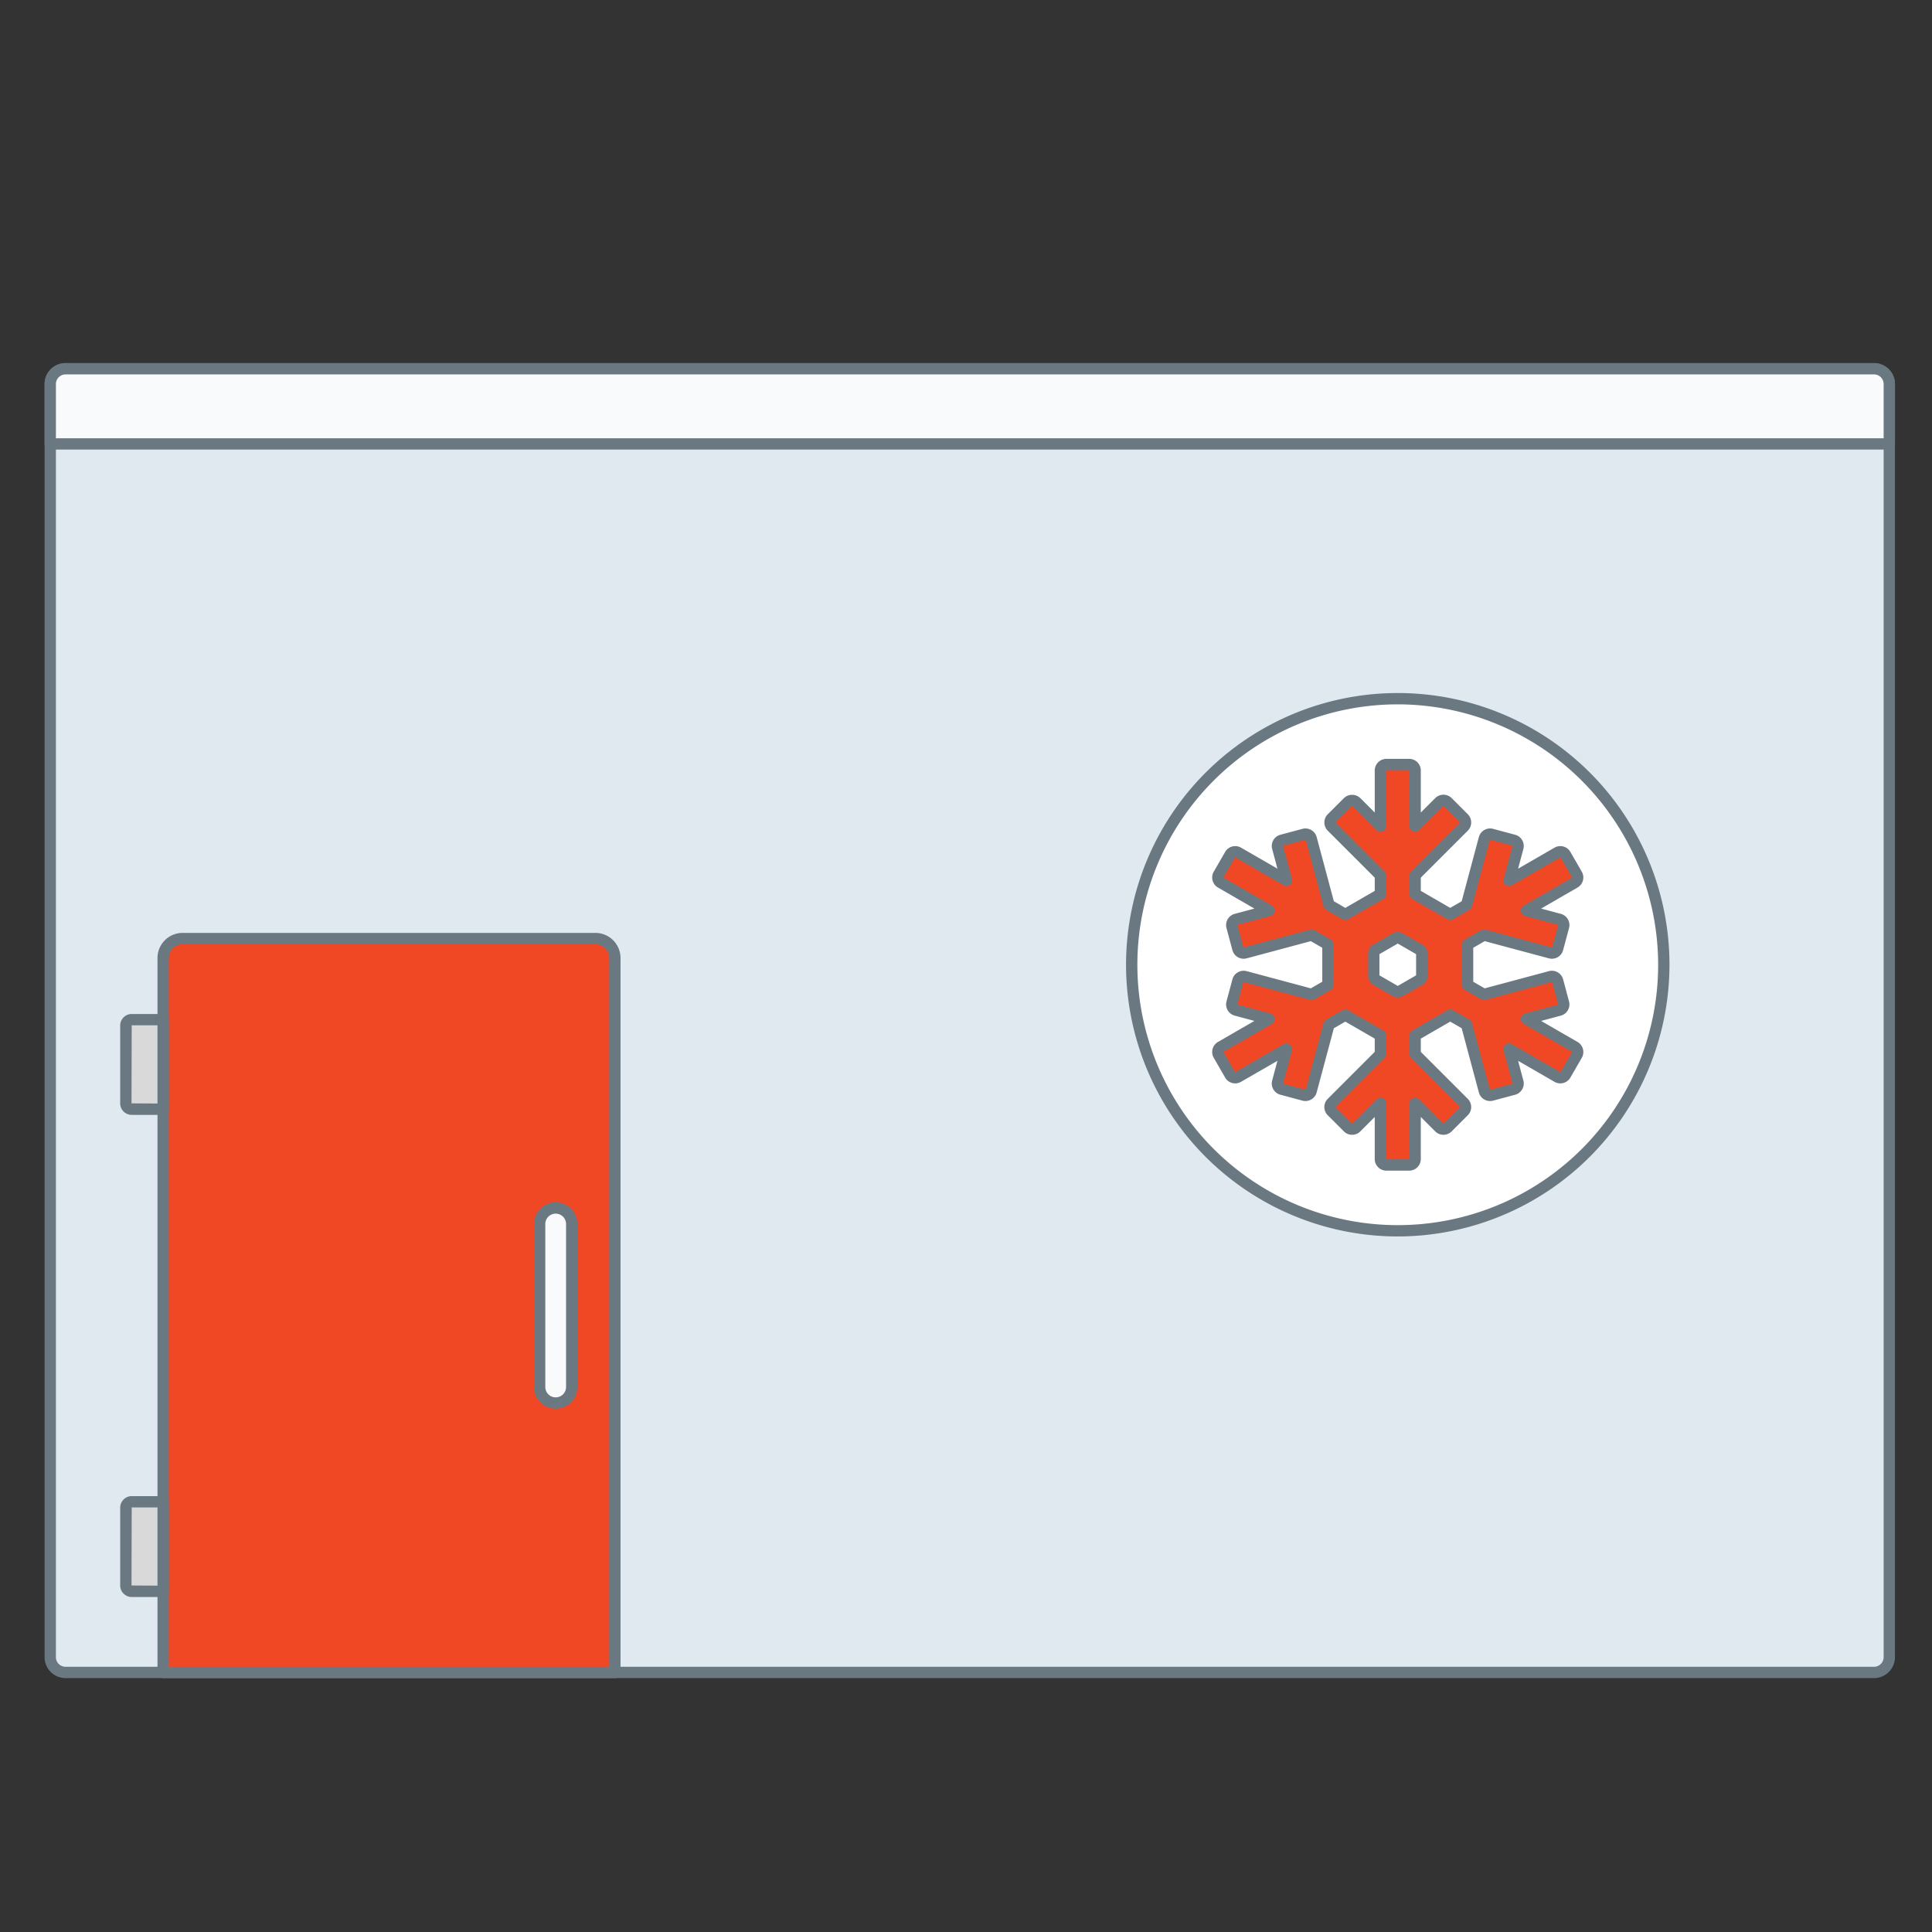
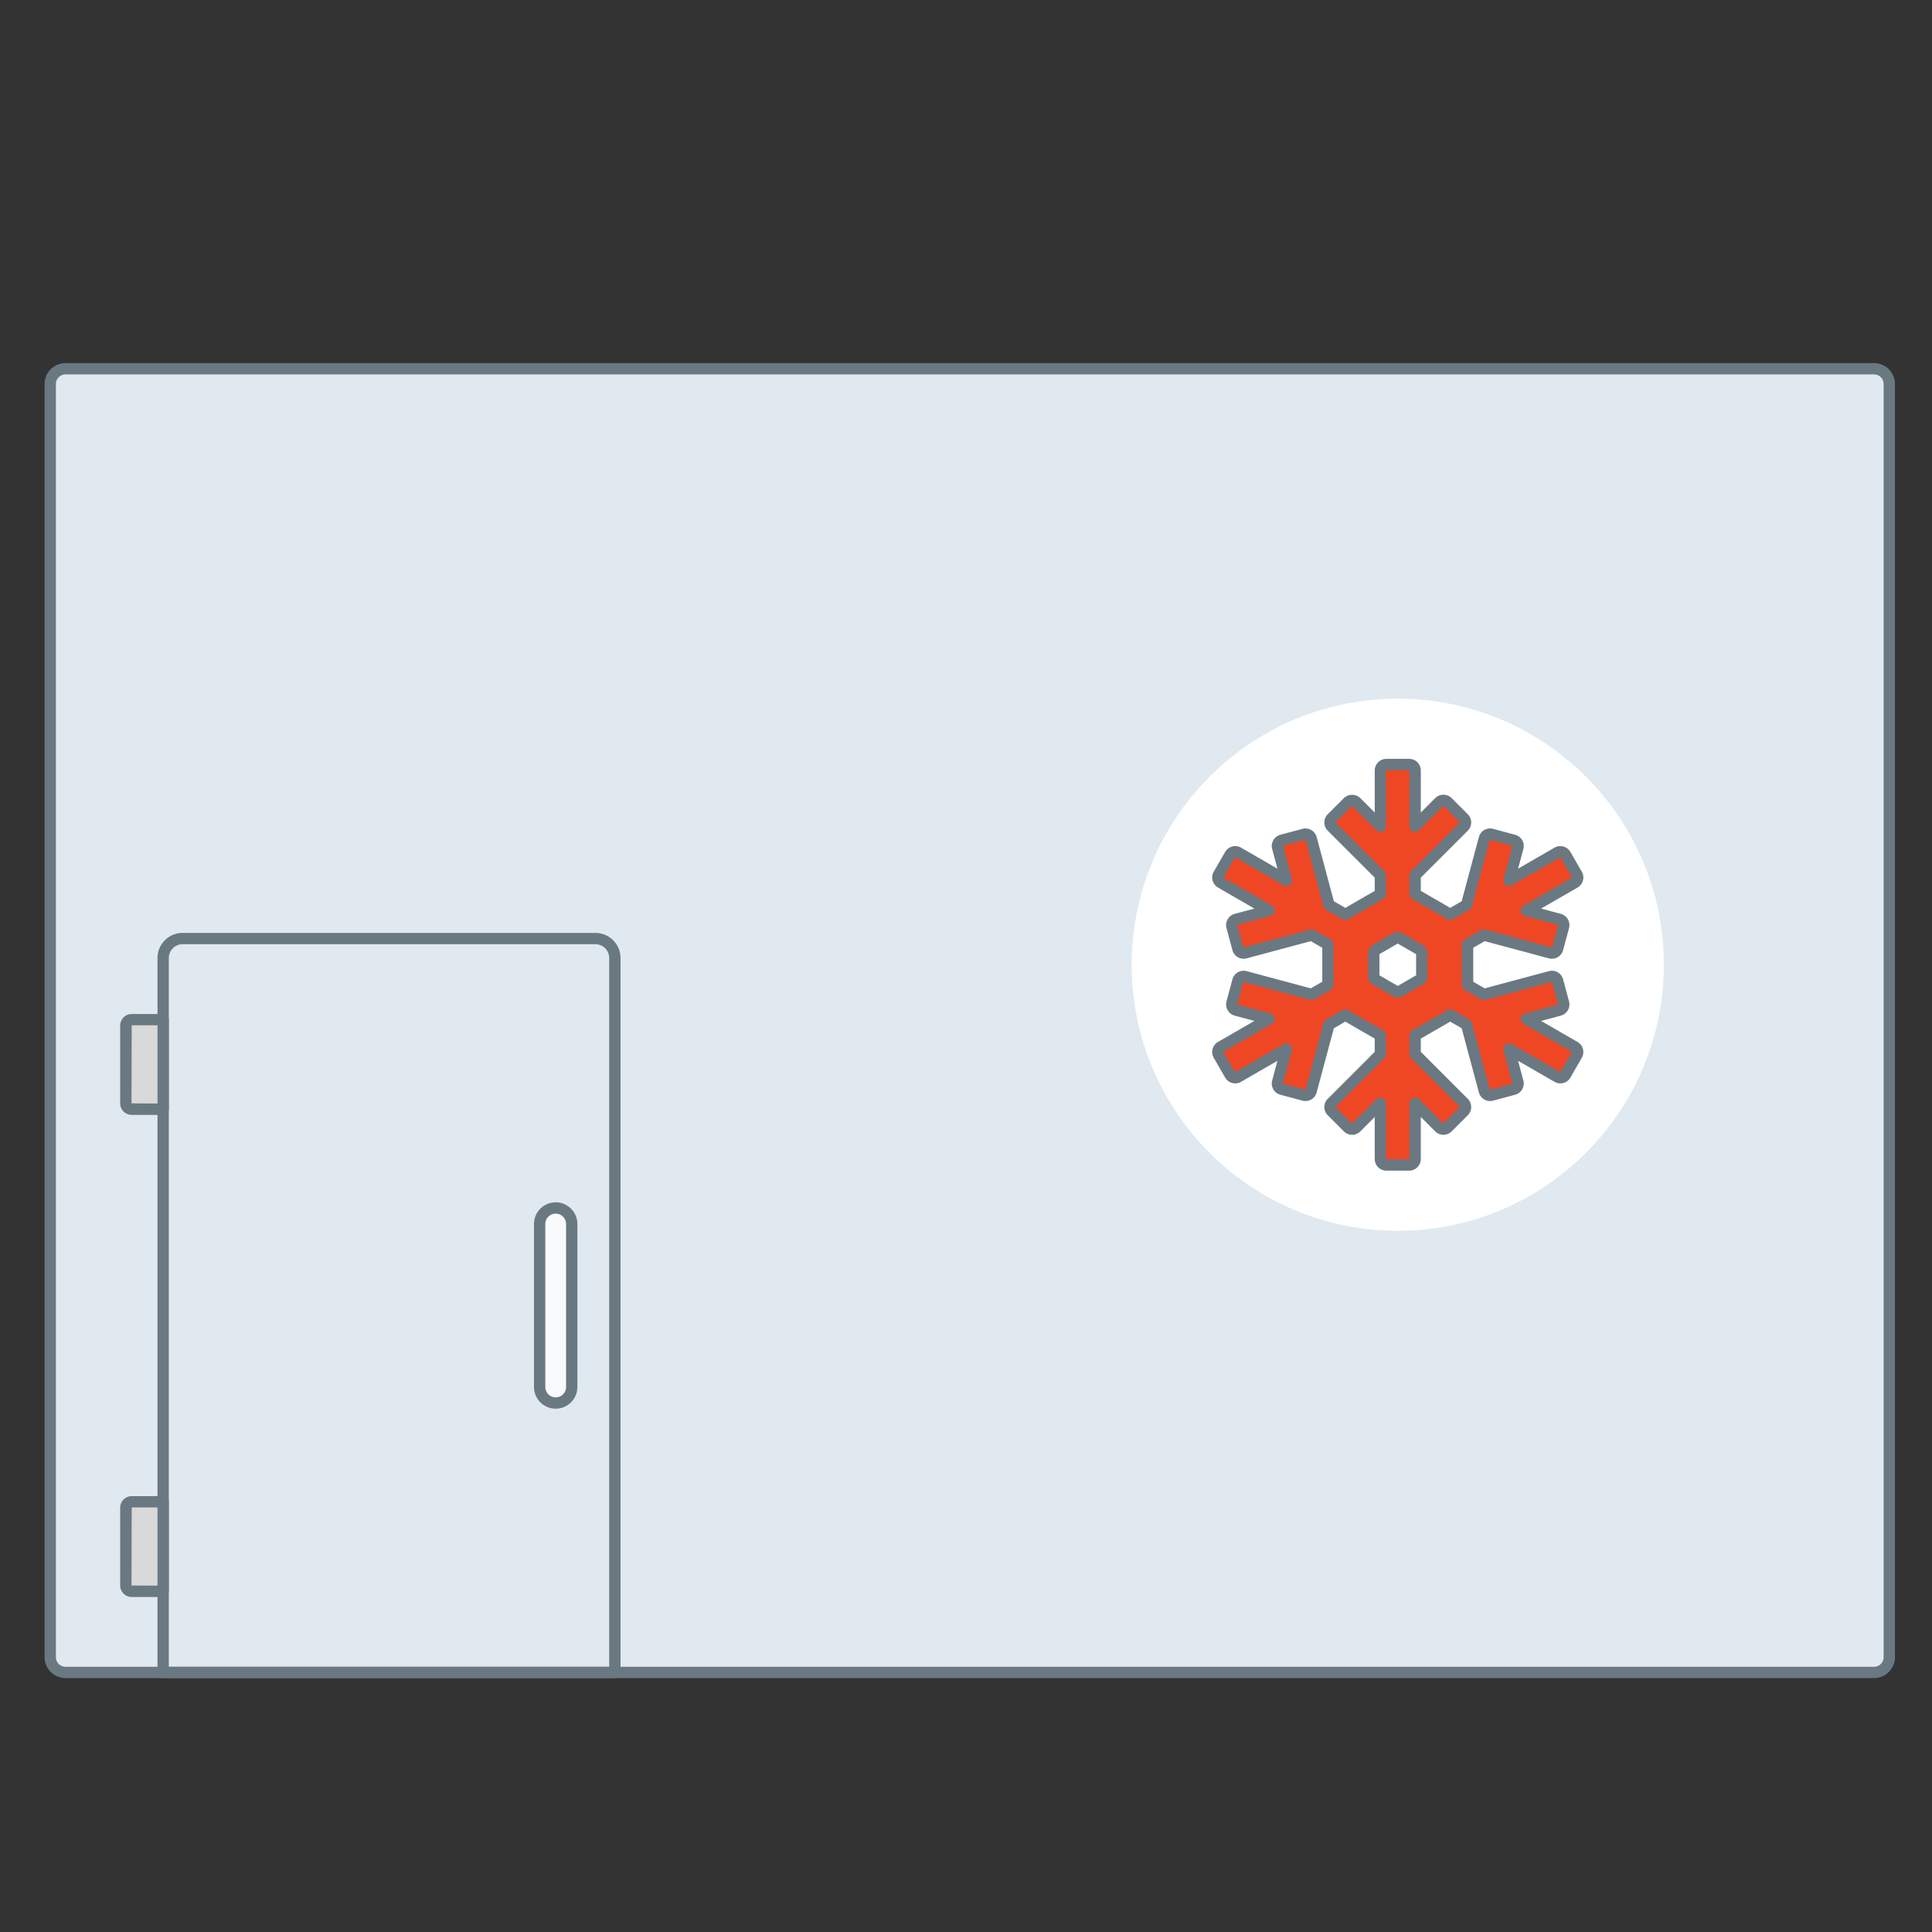
<svg xmlns="http://www.w3.org/2000/svg" id="Layer_1" data-name="Layer 1" viewBox="0 0 512 512">
  <rect x="0" y="0" width="512" height="512" fill="#333333" stroke="none" />
  <defs>
    <style>.cls-1{fill:#e0e9f0;}.cls-2{fill:#6a7882;}.cls-3{fill:#f04725;}.cls-4{fill:#f9fafb;}.cls-5{fill:#fff;}.cls-6{fill:#d9d9d9;}</style>
  </defs>
  <title>Icon</title>
  <rect class="cls-1" x="13.315" y="97.725" width="487.37" height="345.489" rx="4.05" />
  <path class="cls-2" d="M496.635,444.714H17.365a5.556,5.556,0,0,1-5.55-5.549V101.775a5.556,5.556,0,0,1,5.55-5.55h479.271a5.556,5.556,0,0,1,5.55,5.55V439.165A5.556,5.556,0,0,1,496.635,444.714ZM17.365,99.225a2.553,2.553,0,0,0-2.55,2.55V439.165a2.553,2.553,0,0,0,2.55,2.549h479.271a2.553,2.553,0,0,0,2.55-2.549V101.775a2.553,2.553,0,0,0-2.55-2.55Z" />
-   <path class="cls-3" d="M48.392,248.729H157.789a5.156,5.156,0,0,1,5.156,5.156V443.214a0,0,0,0,1,0,0H43.236a0,0,0,0,1,0,0V253.885A5.156,5.156,0,0,1,48.392,248.729Z" />
  <path class="cls-2" d="M162.944,444.714H43.236a1.5,1.5,0,0,1-1.5-1.5V253.885a6.663,6.663,0,0,1,6.656-6.656H157.789a6.663,6.663,0,0,1,6.656,6.656V443.214A1.5,1.5,0,0,1,162.944,444.714Zm-118.208-3h116.708V253.885a3.66,3.66,0,0,0-3.656-3.656H48.392a3.66,3.66,0,0,0-3.656,3.656Z" />
-   <path class="cls-4" d="M17.365,97.725H496.635A4.05,4.05,0,0,1,500.685,101.775v15.869a0,0,0,0,1,0,0H13.315a0,0,0,0,1,0,0V101.775A4.05,4.05,0,0,1,17.365,97.725Z" />
-   <path class="cls-2" d="M500.685,119.144H13.315a1.5,1.5,0,0,1-1.5-1.5V101.775a5.556,5.556,0,0,1,5.55-5.55h479.271a5.556,5.556,0,0,1,5.55,5.55v15.869A1.5,1.5,0,0,1,500.685,119.144Zm-485.87-3H499.185V101.775a2.553,2.553,0,0,0-2.55-2.55H17.365a2.553,2.553,0,0,0-2.55,2.55Z" />
  <circle class="cls-5" cx="370.421" cy="255.668" r="70.506" />
-   <path class="cls-2" d="M370.421,327.673A72.006,72.006,0,1,1,442.427,255.668,72.087,72.087,0,0,1,370.421,327.673Zm0-141.011A69.006,69.006,0,1,0,439.427,255.668,69.084,69.084,0,0,0,370.421,186.662Z" />
  <path class="cls-3" d="M417.312,277.425l-12.788-7.383,8.719-2.336a1.578,1.578,0,0,0,1.116-1.933l-1.566-5.844a1.578,1.578,0,0,0-1.933-1.116l-17.612,4.719-4.323-2.496V250.3l4.323-2.496,17.612,4.719a1.578,1.578,0,0,0,1.933-1.116l1.566-5.844a1.578,1.578,0,0,0-1.116-1.933l-8.719-2.336,12.787-7.383a1.578,1.578,0,0,0,.578-2.156l-3.025-5.239a1.578,1.578,0,0,0-2.156-.578l-12.787,7.383,2.336-8.719a1.578,1.578,0,0,0-1.116-1.933l-5.844-1.566a1.578,1.578,0,0,0-1.933,1.116L388.645,239.831l-4.323,2.496-9.297-5.368v-4.992l12.892-12.892a1.578,1.578,0,0,0,0-2.232l-4.278-4.278a1.578,1.578,0,0,0-2.232,0l-6.382,6.383V204.18a1.578,1.578,0,0,0-1.578-1.578h-6.05a1.578,1.578,0,0,0-1.578,1.578v14.767l-6.383-6.383a1.578,1.578,0,0,0-2.232 0l-4.278,4.278a1.578,1.578,0,0,0,0,2.232l12.893,12.893v4.992l-9.298,5.368-4.323-2.496L347.478,222.219a1.578,1.578,0,0,0-1.933-1.116l-5.844,1.566a1.578,1.578,0,0,0-1.116,1.933l2.336,8.719-12.787-7.383a1.578,1.578,0,0,0-2.156.578l-3.025,5.239a1.578,1.578,0,0,0,.578,2.156l12.787,7.383-8.719,2.336a1.578,1.578,0,0,0-1.116,1.933l1.566,5.844a1.578,1.578,0,0,0,1.933,1.116l17.612-4.719,4.323,2.496V261.036l-4.323,2.496-17.612-4.719a1.578,1.578,0,0,0-1.933,1.116l-1.566,5.844a1.578,1.578,0,0,0,1.116,1.933l8.719,2.336-12.788,7.383a1.578,1.578,0,0,0-.578,2.156l3.025,5.239a1.578,1.578,0,0,0,2.156.578l12.787-7.383-2.336,8.718a1.578,1.578,0,0,0,1.116,1.933l5.844,1.566a1.578,1.578,0,0,0,1.933-1.116l4.719-17.611,4.323-2.496,9.298,5.368V279.369l-12.893,12.893a1.578,1.578,0,0,0-0,2.232l4.278,4.278a1.578,1.578,0,0,0,2.232 0l6.383-6.383V307.155a1.578,1.578,0,0,0,1.578,1.578h6.05a1.578,1.578,0,0,0,1.578-1.578V292.389l6.382,6.383a1.578,1.578,0,0,0,2.232-0l4.278-4.278a1.578,1.578,0,0,0-0-2.232l-12.892-12.892v-4.993l9.297-5.368,4.323,2.496,4.719,17.611a1.578,1.578,0,0,0,1.933,1.116l5.844-1.566a1.578,1.578,0,0,0,1.116-1.933l-2.336-8.718,12.787,7.383a1.578,1.578,0,0,0,2.156-.578l3.025-5.239A1.578,1.578,0,0,0,417.312,277.425Zm-40.53-18.708a1.08,1.08,0,0,1-.54.935l-5.281,3.049a1.08,1.08,0,0,1-1.08,0l-5.282-3.049a1.08,1.08,0,0,1-.54-.935v-6.098a1.08,1.08,0,0,1,.54-.935l5.282-3.049a1.08,1.08,0,0,1,1.08,0l5.281,3.049a1.08,1.08,0,0,1,.54.935Z" />
  <path class="cls-2" d="M373.447,310.233h-6.05a3.082,3.082,0,0,1-3.078-3.078v-11.146l-3.823,3.823a3.056,3.056,0,0,1-2.176.901h-0a3.056,3.056,0,0,1-2.177-.902l-4.277-4.278a3.077,3.077,0,0,1,.001-4.353l12.453-12.453v-3.505l-7.798-4.502-3.035,1.752-4.559,17.011a3.082,3.082,0,0,1-3.77,2.177l-5.844-1.566a3.081,3.081,0,0,1-2.177-3.77l1.398-5.22-9.651,5.572a3.078,3.078,0,0,1-4.205-1.127l-3.024-5.239a3.078,3.078,0,0,1,1.127-4.205l9.651-5.572-5.221-1.399a3.082,3.082,0,0,1-2.177-3.77l1.566-5.844a3.082,3.082,0,0,1,3.769-2.177l17.013,4.559,3.035-1.752V251.166l-3.035-1.752-17.011,4.558a3.081,3.081,0,0,1-3.77-2.176l-1.566-5.844a3.078,3.078,0,0,1,2.176-3.77l5.221-1.399-9.651-5.572a3.078,3.078,0,0,1-1.126-4.205l3.025-5.239a3.078,3.078,0,0,1,4.205-1.126l9.651,5.572-1.399-5.221a3.077,3.077,0,0,1,2.177-3.77l5.844-1.566a3.083,3.083,0,0,1,3.77,2.177l4.559,17.012,3.035,1.752,7.798-4.502v-3.504l-12.453-12.453a3.081,3.081,0,0,1-.001-4.353l4.278-4.278a3.152,3.152,0,0,1,4.353-0l3.823,3.823v-11.146a3.082,3.082,0,0,1,3.078-3.078h6.05a3.082,3.082,0,0,1,3.078,3.078v11.146l3.822-3.822a3.082,3.082,0,0,1,4.354,0l4.277,4.278a3.081,3.081,0,0,1,0,4.353L376.525,232.588v3.505l7.797,4.502,3.035-1.752,4.559-17.012a3.077,3.077,0,0,1,3.77-2.177l5.844,1.566a3.077,3.077,0,0,1,2.176,3.77l-1.398,5.221,9.651-5.572a3.078,3.078,0,0,1,4.205,1.127l3.025,5.239a3.081,3.081,0,0,1-1.127,4.205l-9.651,5.572,5.221,1.399a3.078,3.078,0,0,1,2.176,3.771l-1.566,5.843a3.083,3.083,0,0,1-3.77,2.176L393.46,249.414,390.425,251.166v9.004l3.035,1.752,17.012-4.558a3.08,3.08,0,0,1,3.77,2.177l1.566,5.844a3.078,3.078,0,0,1-2.175,3.77l-5.222,1.399,9.652,5.573-0-0a3.082,3.082,0,0,1,1.127,4.205l-3.026,5.24a3.078,3.078,0,0,1-4.205,1.126l-9.65-5.572,1.398,5.22a3.081,3.081,0,0,1-2.176,3.77l-5.844,1.566a3.077,3.077,0,0,1-3.77-2.177l-4.559-17.011-3.035-1.752-7.797,4.502v3.505l12.453,12.453a3.081,3.081,0,0,1,0,4.353L384.7,299.832a3.082,3.082,0,0,1-4.354,0l-3.822-3.822v11.145A3.082,3.082,0,0,1,373.447,310.233Zm-7.628-19.345a1.5,1.5,0,0,1,1.5,1.5v14.767a.078.078,0,0,0,.078.078h6.05a.078.078,0,0,0,.078-.078V292.389a1.5,1.5,0,0,1,2.561-1.061l6.382,6.382a.088.088,0,0,0,.111,0l4.277-4.278a.088.088,0,0,0,0-.11l-12.892-12.893a1.5,1.5,0,0,1-.439-1.061v-4.993a1.499,1.499,0,0,1,.75-1.299l9.297-5.368a1.497,1.497,0,0,1,1.5,0l4.323,2.496a1.498,1.498,0,0,1,.699.911l4.72,17.611a.09.09,0,0,0,.096.056l5.844-1.566a.079.079,0,0,0,.055-.096l-2.336-8.718a1.5,1.5,0,0,1,2.199-1.687l12.787,7.382a.09.09,0,0,0,.106-.028l3.026-5.24a.078.078,0,0,0-.028-.106l-0-0-12.788-7.383a1.5,1.5,0,0,1,.362-2.748l8.719-2.336a.078.078,0,0,0,.055-.095l-1.566-5.845a.077.077,0,0,0-.096-.055l-17.612,4.719a1.505,1.505,0,0,1-1.138-.15L388.175,262.335a1.499,1.499,0,0,1-.75-1.299V250.3a1.5,1.5,0,0,1,.75-1.299l4.323-2.496a1.5,1.5,0,0,1,1.138-.15l17.612,4.719a.088.088,0,0,0,.096-.055l1.566-5.844a.088.088,0,0,0-.055-.096l-8.719-2.336a1.5,1.5,0,0,1-.362-2.748l12.788-7.383a.079.079,0,0,0,.028-.107l-3.025-5.239a.089.089,0,0,0-.106-.029l-12.788,7.382a1.5,1.5,0,0,1-2.199-1.687l2.336-8.719a.089.089,0,0,0-.055-.096l-5.844-1.566a.096.096,0,0,0-.096.056l-4.72,17.612a1.502,1.502,0,0,1-.699.911l-4.323,2.496a1.499,1.499,0,0,1-1.5-0l-9.297-5.368a1.499,1.499,0,0,1-.75-1.299V231.967a1.5,1.5,0,0,1,.439-1.061l12.892-12.893a.088.088,0,0,0,0-.11L382.579,213.625a.088.088,0,0,0-.111,0l-6.382,6.382a1.5,1.5,0,0,1-2.561-1.061v-14.767a.078.078,0,0,0-.078-.078h-6.05a.078.078,0,0,0-.078.078v14.767a1.5,1.5,0,0,1-2.561,1.061l-6.383-6.383a.089.089,0,0,0-.11,0l-4.278,4.278a.089.089,0,0,0,0,.11l12.893,12.893a1.5,1.5,0,0,1,.439,1.061v4.992a1.499,1.499,0,0,1-.75,1.299l-9.298,5.368a1.499,1.499,0,0,1-1.5 0l-4.323-2.496a1.502,1.502,0,0,1-.699-.911l-4.719-17.612a.079.079,0,0,0-.096-.056l-5.844,1.566a.089.089,0,0,0-.056.096l2.336,8.719a1.5,1.5,0,0,1-2.199,1.687l-12.788-7.382a.086.086,0,0,0-.106.028l-3.025,5.24a.088.088,0,0,0,.028.106l12.788,7.383a1.5,1.5,0,0,1-.362,2.748l-8.719,2.336a.089.089,0,0,0-.055.096l1.566,5.844a.082.082,0,0,0,.096.055l17.611-4.719a1.501,1.501,0,0,1,1.138.15l4.323,2.496a1.5,1.5,0,0,1,.75,1.299v10.736a1.499,1.499,0,0,1-.75,1.299l-4.323,2.496a1.504,1.504,0,0,1-1.138.15l-17.612-4.719a.08.08,0,0,0-.096.056l-1.566,5.844a.079.079,0,0,0,.056.096l8.718,2.336a1.5,1.5,0,0,1,.362,2.748l-12.788,7.383a.088.088,0,0,0-.029.106l3.025,5.24a.088.088,0,0,0,.106.029l12.788-7.382a1.5,1.5,0,0,1,2.199,1.687l-2.336,8.718a.079.079,0,0,0,.056.096l5.844,1.566a.081.081,0,0,0,.096-.056l4.719-17.611a1.498,1.498,0,0,1,.699-.911l4.323-2.496a1.497,1.497,0,0,1,1.5,0l9.298,5.368a1.499,1.499,0,0,1,.75,1.299v4.992a1.5,1.5,0,0,1-.439,1.061l-12.893,12.893a.087.087,0,0,0-0.0.11l4.278,4.278a.089.089,0,0,0,.111 0l6.383-6.383A1.498,1.498,0,0,1,365.819,290.889Zm4.603-26.543a2.575,2.575,0,0,1-1.291-.346l-5.28-3.048a2.588,2.588,0,0,1-1.29-2.234v-6.099a2.587,2.587,0,0,1,1.29-2.234l5.282-3.049a2.584,2.584,0,0,1,2.581 0l5.28,3.049a2.587,2.587,0,0,1,1.29,2.234v6.099a2.587,2.587,0,0,1-1.29,2.234L371.711,264A2.578,2.578,0,0,1,370.421,264.345Zm-4.861-5.871,4.861,2.806,4.861-2.806v-5.613l-4.861-2.807-4.861,2.807Z" />
  <path class="cls-6" d="M34.904,270.22h8.333a0,0,0,0,1,0,0v23.736a0,0,0,0,1,0,0H34.904a1.554,1.554,0,0,1-1.554-1.554v-20.628A1.554,1.554,0,0,1,34.904,270.22Z" />
  <path class="cls-2" d="M43.236,295.456H34.904a3.058,3.058,0,0,1-3.054-3.054V271.773a3.058,3.058,0,0,1,3.054-3.054h8.333a1.5,1.5,0,0,1,1.5,1.5v23.736A1.5,1.5,0,0,1,43.236,295.456Zm-8.333-23.736-.054,20.682,6.887.044V271.72Z" />
  <path class="cls-6" d="M34.904,397.989h8.333a0,0,0,0,1,0,0v23.736a0,0,0,0,1,0,0H34.904a1.554,1.554,0,0,1-1.554-1.554v-20.628A1.554,1.554,0,0,1,34.904,397.989Z" />
  <path class="cls-2" d="M43.236,423.224H34.904a3.058,3.058,0,0,1-3.054-3.054V399.542a3.058,3.058,0,0,1,3.054-3.054h8.333a1.5,1.5,0,0,1,1.5,1.5v23.735A1.5,1.5,0,0,1,43.236,423.224Zm-8.333-23.735-.054,20.682,6.887.044V399.489Z" />
  <rect class="cls-4" x="143.011" y="320.127" width="8.503" height="51.689" rx="4.252" />
  <path class="cls-2" d="M147.262,373.316a5.758,5.758,0,0,1-5.751-5.751v-43.186a5.751,5.751,0,1,1,11.503,0v43.186A5.758,5.758,0,0,1,147.262,373.316Zm0-51.689a2.755,2.755,0,0,0-2.751,2.751v43.186a2.751,2.751,0,1,0,5.503,0v-43.186A2.755,2.755,0,0,0,147.262,321.627Z" />
</svg>